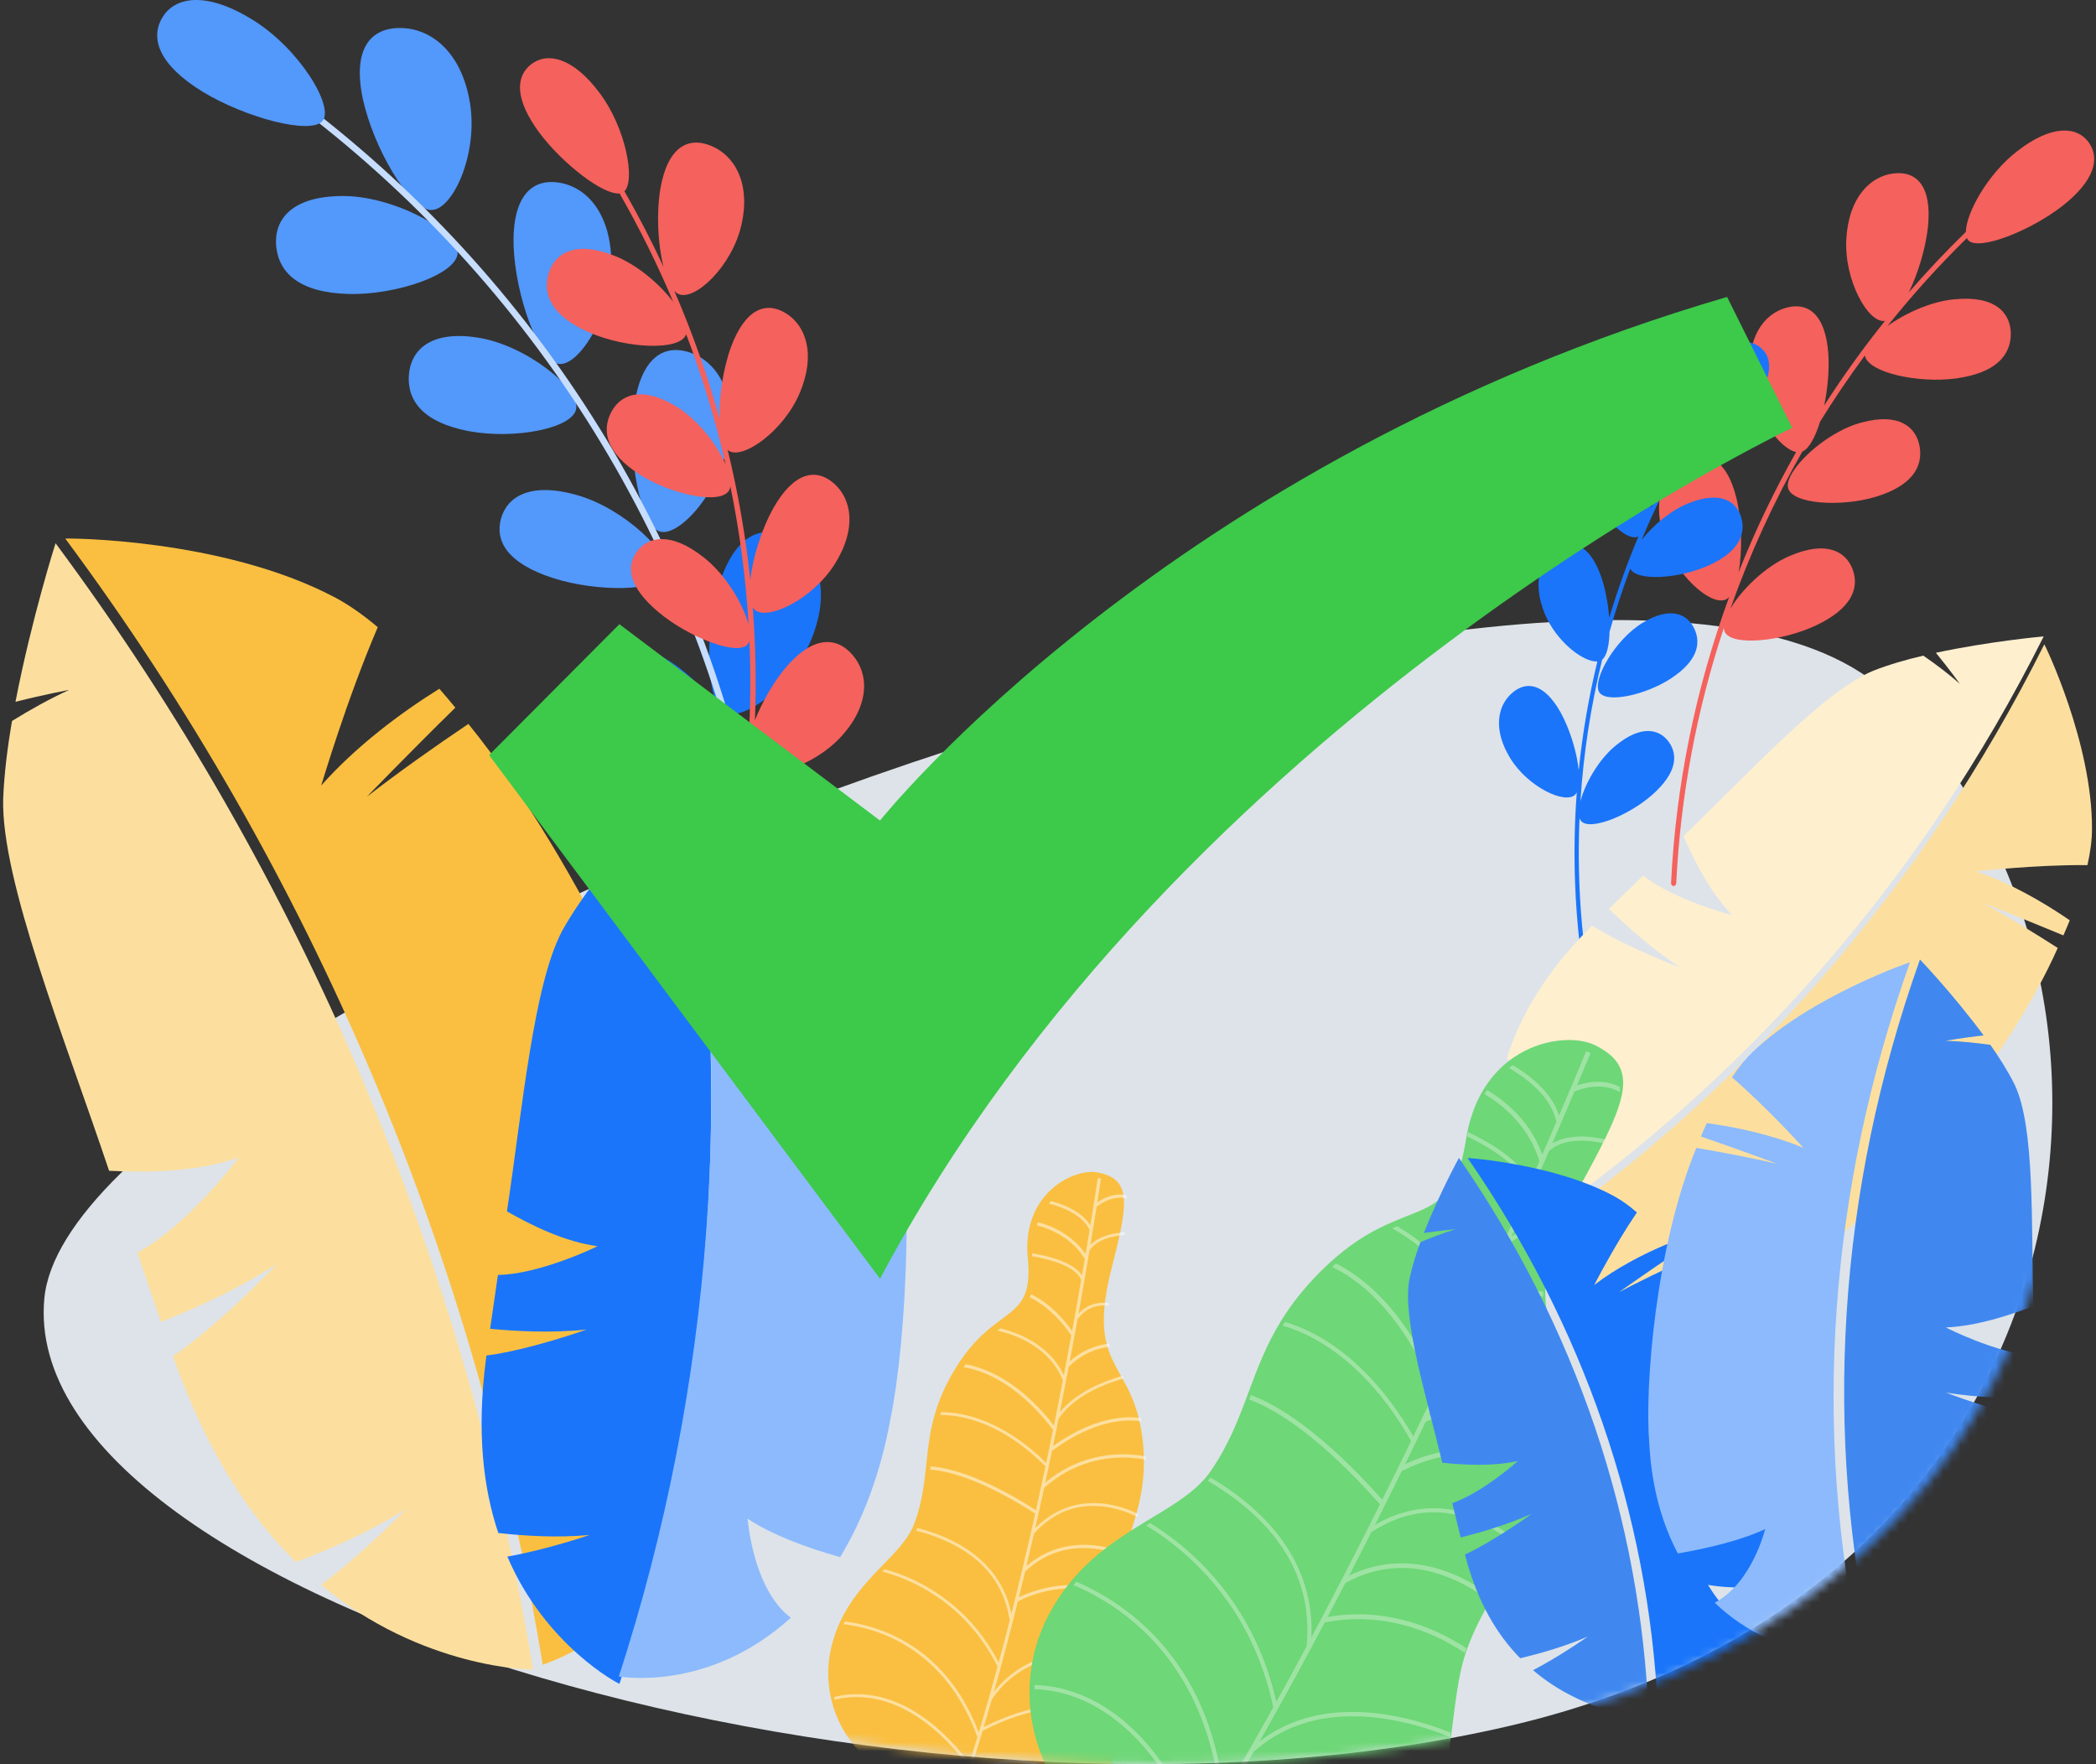
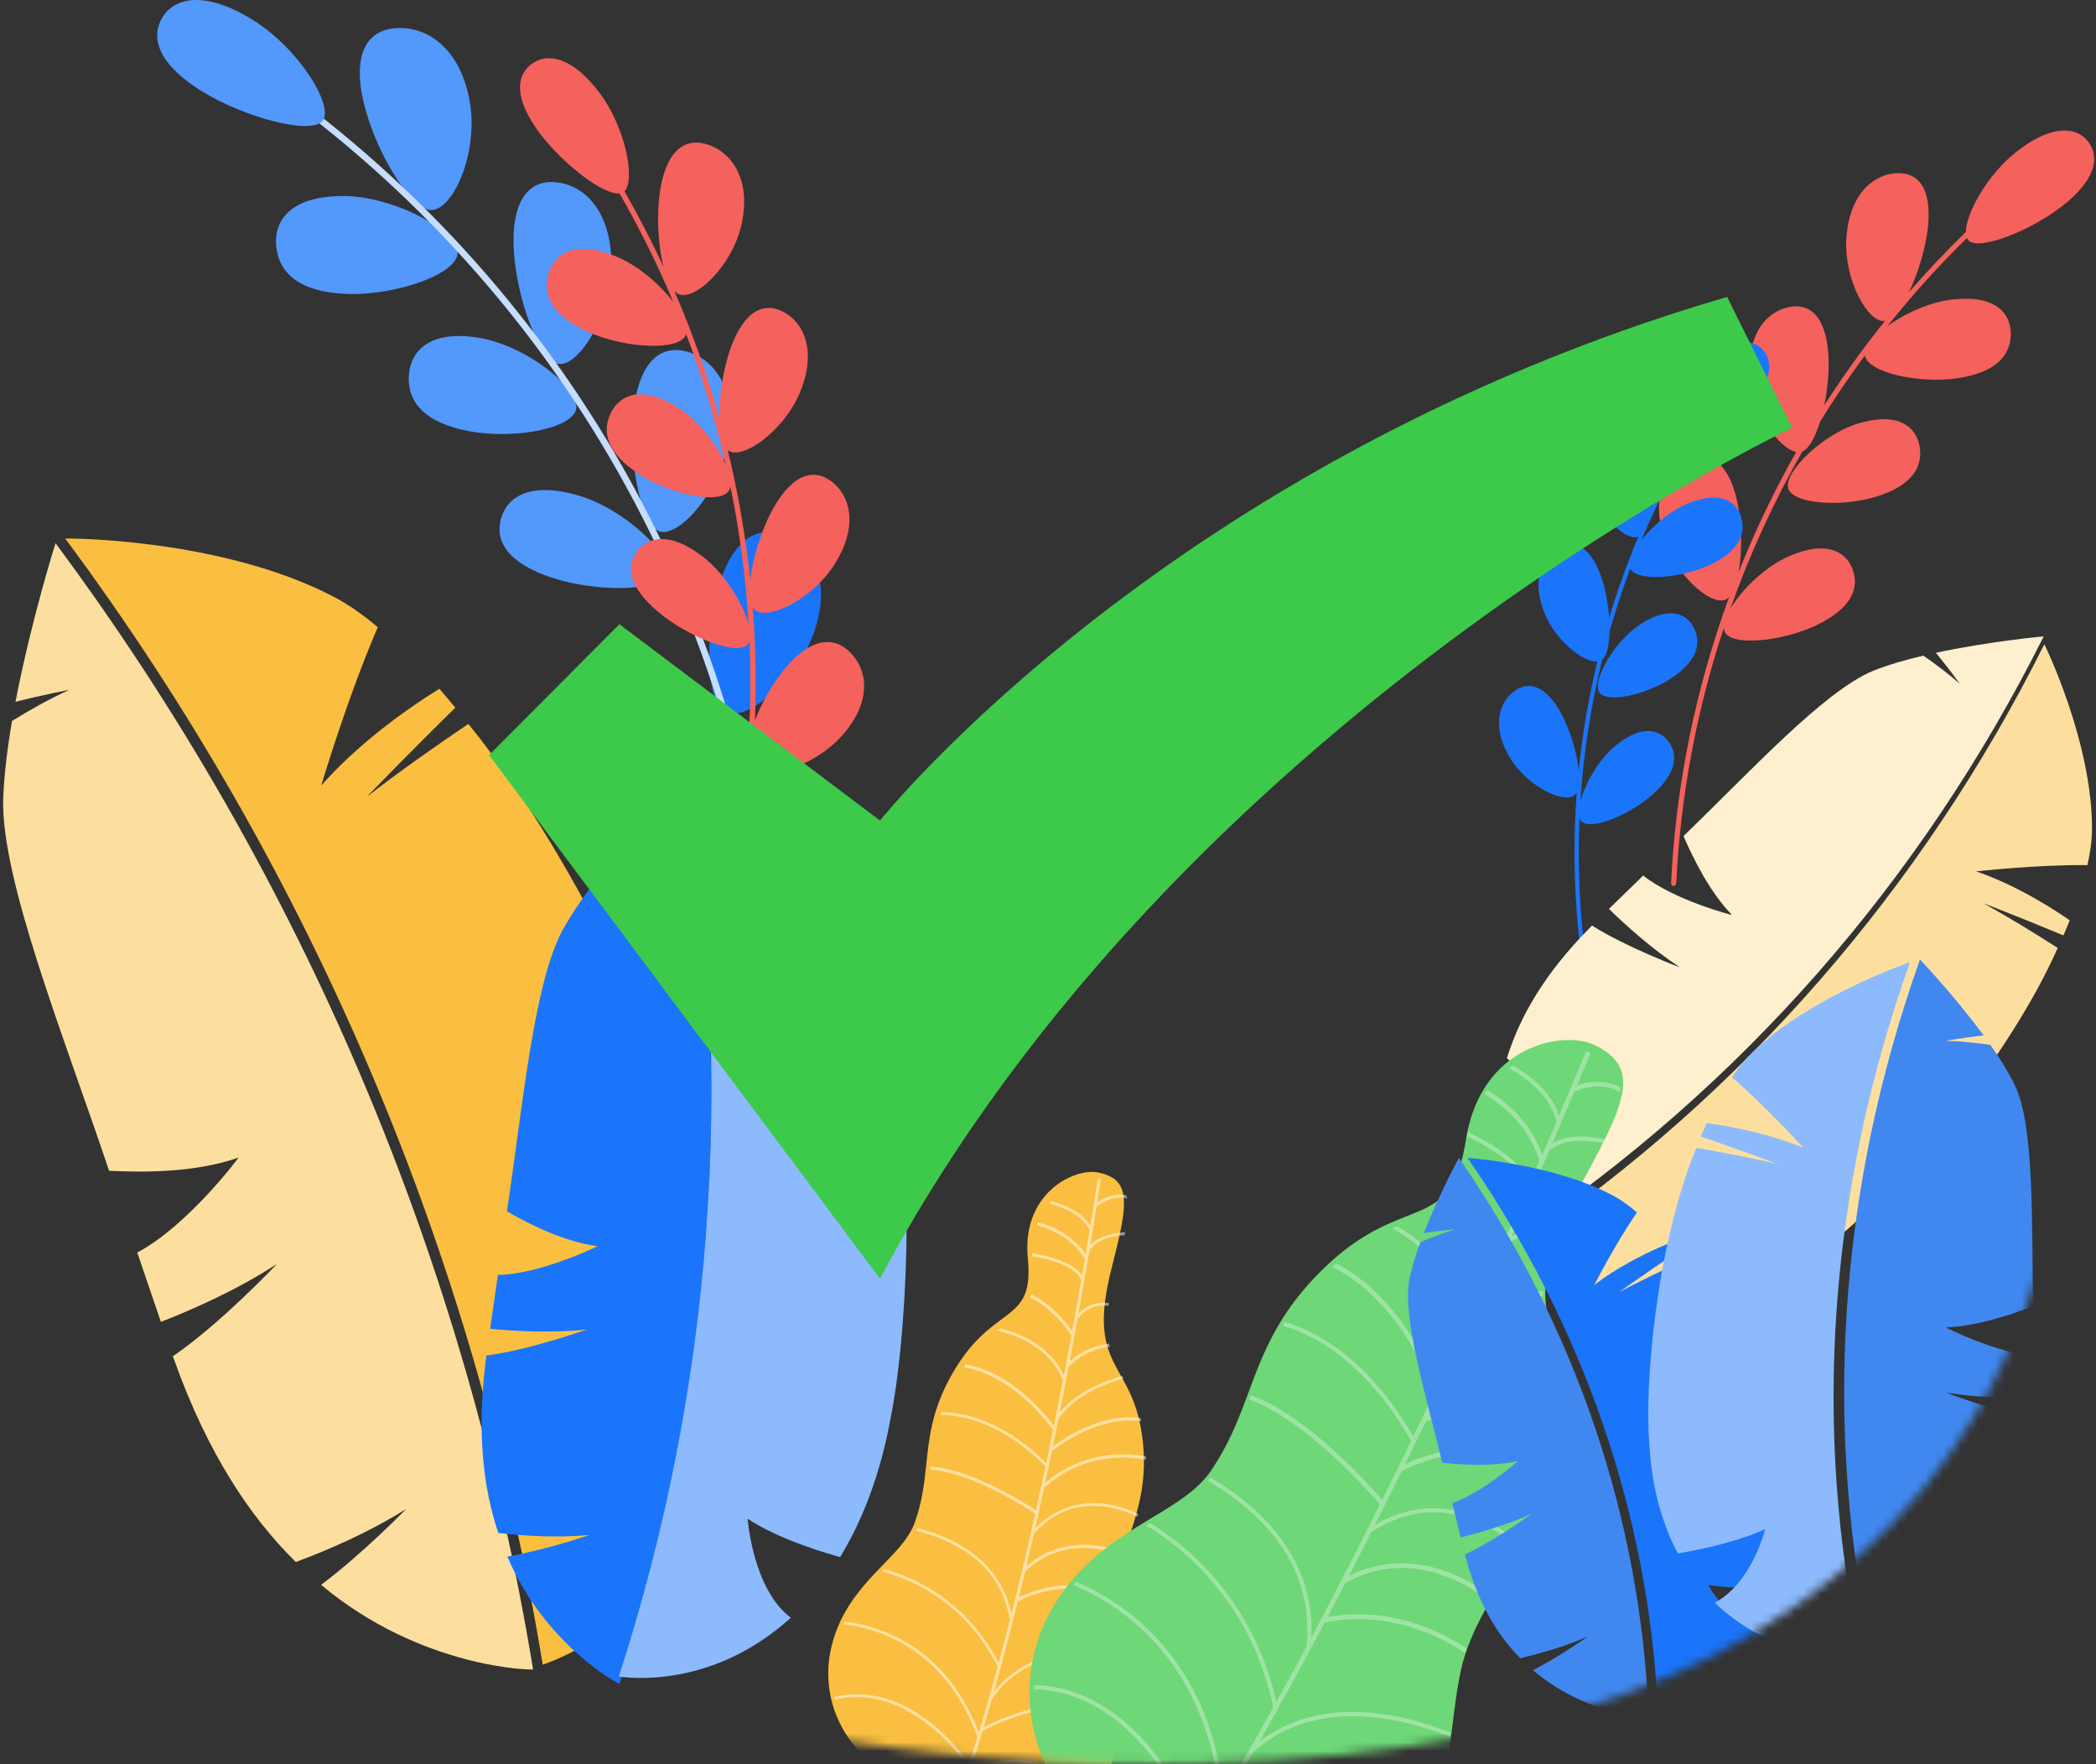
<svg xmlns="http://www.w3.org/2000/svg" xmlns:xlink="http://www.w3.org/1999/xlink" width="240px" height="202px" viewBox="0 0 240 202" version="1.1">
  <rect x="0" y="0" width="240" height="202" fill="#333333" stroke="none" />
  <title>Illustration Checkmark</title>
  <desc>Created with Sketch.</desc>
  <defs>
    <path d="M0.077,140.671 C1.898,121.351 44.782,18.228 99,1.689 C142.207,-11.491 197.104,57.25 211.563,71.832 C244.165,104.714 235.913,173.877 167.591,189.68 C99.27,205.482 -3.197,175.386 0.077,140.671 Z" id="path-1" />
  </defs>
  <g id="Main" stroke="none" stroke-width="1" fill="none" fill-rule="evenodd">
    <g id="1.6---Identification---Success---HD" transform="translate(-280, -307)">
      <g id="Illustration-Checkmark" transform="translate(280, 277)">
-         <path d="M5.077,178.671 C8.35,143.955 183.961,76.951 216.563,109.832 C249.165,142.714 240.913,211.877 172.591,227.68 C104.27,243.482 1.803,213.386 5.077,178.671 Z" id="Mask" fill="#DDE3E9" />
        <g id="Group-7-Copy" stroke-width="1" transform="translate(18, 30)">
          <g id="Group-9">
            <path d="M35.651,11.342 C34.41,17 30.359,23.829 27.923,24.043 C25.449,24.249 22.418,17.716 23.384,11.798 C24.346,5.899 27.885,3.234 31.337,3.207 C34.851,3.171 36.85,5.677 35.651,11.342 Z" id="Path" fill="#5398FB" transform="translate(29.6, 13.627) scale(-1, 1) translate(-29.6, -13.627) " />
            <path d="M51.991,28.169 C51.781,33.837 49.164,41.066 46.956,41.644 C44.713,42.214 40.871,36.331 40.801,30.444 C40.728,24.577 43.539,21.466 46.703,20.927 C49.915,20.369 52.162,22.5 51.991,28.169 Z" id="Path" fill="#5398FB" transform="translate(46.4, 31.262) scale(-1, 1) translate(-46.4, -31.262) " />
            <path d="M65.411,46.666 C66.132,52.292 64.705,59.873 62.599,60.811 C60.458,61.746 55.678,56.554 54.651,50.744 C53.619,44.954 55.909,41.423 58.964,40.379 C62.066,39.308 64.654,41.04 65.411,46.666 Z" id="Path" fill="#5398FB" transform="translate(60, 50.5) scale(-1, 1) translate(-60, -50.5) " />
            <path d="M74.818,66.8 C76.563,72.336 76.365,80.224 74.296,81.531 C72.188,82.841 66.208,78.401 64.105,72.718 C62.006,67.054 63.818,63.118 66.882,61.553 C69.988,59.957 73.035,61.267 74.818,66.8 Z" id="Path" fill="#1A75FA" transform="translate(69.6, 71.341) scale(-1, 1) translate(-69.6, -71.341) " />
            <path d="M26.894,22.446 C21.062,22.356 13.633,26.406 13.6,28.897 C13.546,31.346 20.519,33.804 26.098,33.661 C31.697,33.509 34.061,31.268 34.372,28.224 C34.663,25.232 32.705,22.495 26.894,22.446 Z" id="Path" fill="#5398FB" transform="translate(24, 28.056) scale(-1, 1) translate(-24, -28.056) " />
            <path d="M40.14,38.65 C34.722,39.446 28.455,44.407 28.815,46.769 C29.143,49.092 36.008,50.344 41.168,49.36 C46.344,48.36 48.182,45.891 47.986,42.969 C47.779,40.103 45.535,37.815 40.14,38.65 Z" id="Path" fill="#5398FB" transform="translate(38.4, 44.087) scale(-1, 1) translate(-38.4, -44.087) " />
            <path d="M49.498,56.701 C44.096,58.22 38.512,63.626 39.269,65.7 C39.994,67.746 47.222,67.832 52.337,66.17 C57.463,64.493 58.929,62 58.241,59.41 C57.548,56.866 54.872,55.15 49.498,56.701 Z" id="Path" fill="#5398FB" transform="translate(48.8, 61.722) scale(-1, 1) translate(-48.8, -61.722) " />
-             <path d="M56.731,75.131 C51.614,77.745 47.037,84.794 48.175,87.018 C49.277,89.209 56.51,88.085 61.308,85.344 C66.118,82.587 67.125,79.529 65.958,76.727 C64.799,73.974 61.811,72.484 56.731,75.131 Z" id="Path" fill="#1A75FA" transform="translate(57.2, 80.96) scale(-1, 1) translate(-57.2, -80.96) " />
            <path d="M17.909,100.996 C17.706,100.969 17.57,100.752 17.606,100.511 C22.87,65.674 41.398,34.443 68.959,12.929 C69.147,12.783 69.402,12.791 69.53,12.953 C69.657,13.111 69.606,13.359 69.418,13.505 C42.009,34.905 23.577,65.97 18.34,100.621 C18.304,100.858 18.113,101.028 17.909,100.996 Z" id="Path" fill="#C6DDFE" transform="translate(43.6, 56.913) scale(-1, 1) translate(-43.6, -56.913) " />
            <path d="M14.016,10.495 C9.091,13.486 1.691,15.442 0.291,13.874 C-1.145,12.277 2.921,5.532 8.348,2.221 C13.727,-1.084 17.259,-0.323 18.632,2.043 C20.04,4.444 18.952,7.458 14.016,10.495 Z" id="Path" fill="#5398FB" transform="translate(9.6, 7.214) scale(-1, 1) translate(-9.6, -7.214) " />
          </g>
          <g id="Group-9-Copy" transform="translate(56.503, 56.356) rotate(22) translate(-56.503, -56.356) translate(25.003, 14.356)" fill="#F5615C">
            <path d="M15.809,11.177 C18.37,13.193 20.835,15.311 23.199,17.522 C21.656,15.422 20.14,12.191 19.507,9.326 C18.513,4.668 20.169,2.607 23.08,2.637 C25.939,2.659 28.871,4.85 29.667,9.7 C30.468,14.567 27.957,19.938 25.908,19.769 C25.74,19.754 25.563,19.702 25.378,19.615 C29.078,23.265 32.513,27.151 35.662,31.245 C34.675,28.996 33.904,25.863 33.803,23.161 C33.662,18.5 35.523,16.748 38.183,17.207 C40.805,17.65 43.133,20.208 43.072,25.032 C43.014,29.872 39.832,34.71 37.974,34.241 C37.937,34.231 37.9,34.219 37.863,34.205 C40.806,38.302 43.472,42.59 45.839,47.041 C45.153,44.627 44.853,41.198 45.218,38.37 C45.845,33.744 47.989,32.32 50.558,33.201 C53.088,34.059 54.985,36.962 54.131,41.723 C53.28,46.5 49.32,50.769 47.547,50 C47.455,49.96 47.364,49.903 47.275,49.833 C49.191,53.692 50.887,57.666 52.351,61.738 C52.338,59.536 52.663,57.024 53.329,54.925 C54.806,50.376 57.33,49.298 59.903,50.611 C62.441,51.897 63.942,55.134 62.204,59.79 C60.578,64.151 56.156,67.621 54.154,67.191 C55.674,72.22 56.846,77.382 57.647,82.643 C57.677,82.841 57.564,83.019 57.396,83.042 C57.227,83.068 57.068,82.928 57.039,82.733 C56.47,78.995 55.712,75.308 54.775,71.683 C53.635,73.301 47.849,72.367 43.978,70.172 C39.994,67.905 39.16,65.391 40.126,63.087 C41.086,60.823 43.561,59.598 47.769,61.774 C50.016,62.914 52.137,65.078 53.494,67.133 C53.442,66.961 53.389,66.79 53.336,66.619 C52.943,66.072 52.666,65.169 52.508,64.06 C51.305,60.487 49.923,56.986 48.37,53.568 C48.383,53.734 48.367,53.886 48.317,54.021 C47.717,55.702 41.729,55.773 37.493,54.406 C33.247,53.028 32.032,50.978 32.603,48.848 C33.176,46.757 35.393,45.346 39.844,46.621 C42.954,47.489 46.137,49.901 47.579,51.864 C45.293,47.051 42.667,42.411 39.723,37.976 C39.761,38.146 39.77,38.307 39.748,38.455 C39.476,40.365 33.789,41.394 29.515,40.585 C25.228,39.763 23.706,37.733 23.867,35.331 C24.039,32.974 25.898,31.093 30.367,31.779 C33.251,32.199 36.425,34.034 38.247,35.807 C35.285,31.564 32.026,27.519 28.492,23.705 C28.493,23.723 28.494,23.741 28.494,23.759 C28.539,25.774 22.764,27.795 18.143,27.677 C13.504,27.552 11.546,25.71 11.288,23.206 C11.048,20.747 12.669,18.496 17.483,18.456 C20.266,18.413 23.488,19.5 25.725,20.821 C22.483,17.561 19.032,14.486 15.386,11.617 C13.739,12.491 8.116,10.934 4.294,8.629 C0.206,6.132 -0.695,3.654 0.471,1.68 C1.608,-0.265 4.533,-0.891 8.989,1.826 C13.257,4.411 16.509,9.541 15.809,11.177 Z" id="Combined-Shape" />
          </g>
        </g>
        <path d="M202.552,54.21 C202.429,58.754 202.583,63.284 203.008,67.777 C203.454,65.293 204.642,62.29 206.367,60.276 C209.413,56.671 212.109,56.873 213.795,58.611 C215.503,60.391 215.652,63.034 212.84,66.612 C210.068,70.129 205.032,73.173 203.487,71.987 C203.89,75.02 204.417,78.032 205.066,81.015 C205.904,82.67 206.308,84.128 205.981,84.888 C207.613,91.286 209.811,97.532 212.554,103.548 C211.964,101.106 212.052,97.3 213.235,94.507 C214.978,90.303 217.492,89.605 219.53,90.601 C221.597,91.626 222.491,93.933 220.958,98.054 C219.422,102.159 215.641,106.596 213.914,105.899 C213.784,105.847 213.658,105.764 213.54,105.651 C217.818,114.538 223.301,122.893 229.918,130.456 C230.044,130.601 230.051,130.807 229.927,130.915 C229.807,131.026 229.604,130.997 229.475,130.85 C222.028,122.338 216.009,112.828 211.519,102.686 C211.521,102.829 211.505,102.961 211.471,103.079 C210.924,104.909 205.26,105.226 201.178,102.865 C197.105,100.517 196.146,97.251 197.103,94.791 C198.068,92.287 200.476,91.556 204.305,93.992 C206.618,95.484 208.957,97.846 210.321,99.877 C208.389,95.171 206.781,90.338 205.507,85.415 C203.89,86.453 199.132,85.655 195.917,82.995 C192.297,80.005 191.865,76.628 193.188,74.36 C194.524,72.053 196.998,71.743 200.368,74.784 C201.752,76.05 203.084,77.713 204.114,79.346 C203.334,75.453 202.759,71.513 202.395,67.544 C201.279,69.09 195.827,67.503 192.699,63.88 C189.572,60.257 189.686,56.782 191.367,54.724 C193.074,52.624 195.586,52.737 198.455,56.379 C200,58.37 201.348,61.033 202.086,63.298 C201.916,60.137 201.878,56.962 201.977,53.781 C200.514,52.229 199.176,47.338 199.777,43.111 C200.485,38.023 202.781,36.235 204.965,36.636 C207.19,37.033 208.512,39.304 207.865,43.975 C207.196,48.614 204.604,54.241 202.904,54.28 C202.788,54.283 202.67,54.259 202.552,54.21 Z M208.557,77.766 C210.824,73.984 213.385,73.783 215.252,75.146 C217.146,76.546 217.715,78.971 215.662,82.703 C213.608,86.418 209.302,90.025 207.706,89.02 C206.07,88.013 206.253,81.542 208.557,77.766 Z" id="Combined-Shape" fill="#F5615C" transform="translate(210.109, 83.782) rotate(44) translate(-210.109, -83.782) " />
        <path d="M180.663,81.754 C180.561,85.529 180.688,89.291 181.038,93.022 C181.406,90.959 182.385,88.465 183.807,86.793 C186.317,83.799 188.539,83.966 189.929,85.41 C191.337,86.888 191.46,89.083 189.142,92.055 C186.857,94.975 182.707,97.504 181.433,96.518 C181.765,99.038 182.2,101.539 182.734,104.016 C183.425,105.391 183.758,106.602 183.489,107.233 C184.834,112.547 186.646,117.734 188.906,122.731 C188.42,120.703 188.493,117.542 189.467,115.222 C190.904,111.731 192.976,111.15 194.656,111.978 C196.36,112.829 197.096,114.745 195.833,118.168 C194.566,121.577 191.45,125.262 190.027,124.683 C189.92,124.64 189.816,124.571 189.719,124.477 C193.245,131.858 197.764,138.797 203.217,145.078 C203.321,145.198 203.327,145.369 203.225,145.459 C203.126,145.551 202.959,145.527 202.852,145.405 C196.715,138.335 191.754,130.437 188.053,122.015 C188.055,122.134 188.042,122.243 188.014,122.341 C187.563,123.861 182.894,124.124 179.53,122.164 C176.173,120.213 175.382,117.501 176.171,115.457 C176.967,113.378 178.951,112.771 182.107,114.794 C184.013,116.033 185.941,117.995 187.065,119.682 C185.473,115.773 184.148,111.76 183.098,107.671 C181.766,108.533 177.844,107.87 175.194,105.661 C172.211,103.178 171.855,100.373 172.945,98.49 C174.046,96.574 176.085,96.317 178.863,98.842 C180.003,99.894 181.101,101.274 181.95,102.631 C181.307,99.397 180.834,96.125 180.533,92.828 C179.614,94.113 175.12,92.795 172.542,89.786 C169.965,86.777 170.059,83.891 171.444,82.181 C172.851,80.437 174.922,80.531 177.286,83.556 C178.559,85.21 179.671,87.421 180.278,89.302 C180.138,86.678 180.107,84.041 180.188,81.399 C178.983,80.109 177.88,76.048 178.376,72.537 C178.959,68.312 180.851,66.826 182.652,67.16 C184.485,67.489 185.575,69.375 185.041,73.254 C184.49,77.108 182.354,81.781 180.952,81.813 C180.857,81.816 180.76,81.796 180.663,81.754 Z M185.612,101.318 C187.48,98.177 189.591,98.01 191.129,99.143 C192.691,100.305 193.16,102.319 191.468,105.419 C189.775,108.504 186.226,111.5 184.911,110.665 C183.562,109.828 183.713,104.454 185.612,101.318 Z" id="Combined-Shape-Copy" fill="#1A75FA" transform="translate(186.891, 106.315) rotate(28) translate(-186.891, -106.315) " />
        <g id="Group-2" stroke-width="1" transform="translate(45.874, 156.861) rotate(21) translate(-45.874, -156.861) translate(-41.126, 90.861)">
          <g id="Group-6" transform="translate(-0, -0)">
            <path d="M100.572,9.148 C96.917,56.482 82.065,102.123 57.238,142.338 C57.151,142.376 47.63,133.9 45.273,119.11 C51.284,119.536 58.152,118.96 58.317,118.936 C53.304,118.174 48.368,116.575 44.804,115.237 C44.228,107.876 45.352,99.243 49.417,88.785 C49.488,88.602 49.56,88.414 49.636,88.22 C56.115,88.983 65.516,88.081 65.516,88.052 C60.144,87.316 54.805,85.641 51.182,84.352 C52.109,82.072 53.183,79.445 54.348,76.581 C60.648,78.054 70.235,76.02 70.235,75.981 C65.53,74.122 61.182,70.401 58.057,67.4 C64.28,52.327 70.52,34.276 76.781,27.37 C78.767,25.243 81.074,23.182 83.459,21.237 C85.817,21.617 88.313,22.133 90.722,22.843 C90.722,22.843 88.356,21.436 85.198,19.84 C92.825,13.868 100.567,9.143 100.572,9.148 Z" id="Path" fill="#FCDF9F" transform="translate(72.617, 75.743) rotate(-62) translate(-72.617, -75.743) " />
            <path d="M100.108,97.294 C96.398,105.623 91.949,111.84 87.401,116.375 C82.827,113.727 78.069,110.467 75.063,107.114 C75.112,107.119 73.176,117.848 77.816,123.659 C62.517,131.935 50.008,125.971 50.038,126.073 C74.87,85.859 89.717,40.217 93.378,-7.112 C93.372,-7.185 106.927,4.565 112.214,18.106 C112.857,19.728 113.366,21.723 113.727,24.016 C105.532,27.969 97.158,33.339 96.945,33.449 C102.885,32.682 109.124,33.118 114.423,33.96 C114.425,34.885 114.412,35.834 114.385,36.798 C106.914,37.249 100.055,37.849 100.055,37.849 C104.865,38.126 109.828,38.631 114.29,39.185 C113.591,59.954 105.138,86.684 100.108,97.294 Z" id="Path" fill="#FABF40" transform="translate(82.231, 60.472) rotate(-62) translate(-82.231, -60.472) " />
          </g>
          <g id="Group-11" transform="translate(69, 9)">
            <path d="M66.907,13.139 C64.197,48.259 53.132,82.118 34.62,111.947 C34.555,111.975 27.447,105.683 25.682,94.709 C30.168,95.026 35.293,94.601 35.416,94.584 C31.675,94.017 27.991,92.829 25.331,91.835 C24.898,86.373 25.734,79.968 28.763,72.21 C28.816,72.074 28.87,71.934 28.927,71.791 C33.762,72.359 40.777,71.693 40.777,71.672 C36.768,71.124 32.783,69.879 30.079,68.921 C30.769,67.23 31.57,65.281 32.438,63.156 C37.14,64.252 44.294,62.746 44.294,62.717 C40.782,61.336 37.536,58.573 35.203,56.345 C39.841,45.164 44.491,31.773 49.16,26.651 C50.641,25.074 52.362,23.545 54.141,22.103 C55.901,22.386 57.763,22.77 59.561,23.298 C59.561,23.298 57.796,22.253 55.438,21.067 C61.127,16.639 66.903,13.136 66.907,13.139 Z" id="Path" fill="#1A75FA" transform="translate(46.066, 62.543) rotate(-35) translate(-46.066, -62.543) " />
            <path d="M69.921,82.593 C67.153,88.739 63.834,93.325 60.44,96.671 C57.024,94.715 53.47,92.307 51.225,89.831 C51.262,89.835 49.82,97.753 53.287,102.044 C41.867,108.146 32.526,103.739 32.548,103.814 C51.074,74.143 62.143,40.461 64.859,5.53 C64.855,5.476 74.979,14.154 78.931,24.15 C79.412,25.348 79.793,26.82 80.063,28.513 C73.946,31.427 67.696,35.388 67.537,35.469 C71.971,34.905 76.629,35.23 80.586,35.853 C80.588,36.536 80.579,37.236 80.559,37.948 C74.981,38.277 69.86,38.718 69.86,38.718 C73.452,38.924 77.157,39.298 80.489,39.709 C79.974,55.038 73.672,74.764 69.921,82.593 Z" id="Path" fill="#8CBAFC" transform="translate(56.567, 55.406) rotate(-35) translate(-56.567, -55.406) " />
          </g>
        </g>
        <g id="Group-2-Copy" stroke-width="1" transform="translate(205.656, 159.501) rotate(86) translate(-205.656, -159.501) translate(133.656, 113.001)">
          <g id="Group-6" transform="translate(0.149, 0.359)">
            <path d="M65.662,6.931 C64.247,38.274 54.945,68.224 38.522,94.331 C38.461,94.354 31.585,88.498 29.575,78.621 C33.797,79.048 38.596,78.83 38.711,78.819 C35.18,78.192 31.683,77.012 29.153,76.038 C28.571,71.136 29.15,65.431 31.744,58.584 C31.79,58.464 31.836,58.341 31.885,58.214 C36.443,58.876 43.009,58.503 43.008,58.484 C39.226,57.866 35.444,56.626 32.874,55.683 C33.468,54.191 34.157,52.472 34.904,50.599 C39.355,51.728 46.023,50.608 46.022,50.582 C42.681,49.234 39.543,46.659 37.281,44.591 C41.277,34.732 45.212,22.896 49.432,18.46 C50.772,17.096 52.339,15.782 53.963,14.548 C55.625,14.857 57.386,15.26 59.091,15.789 C59.091,15.789 57.4,14.798 55.148,13.662 C60.348,9.88 65.659,6.928 65.662,6.931 Z" id="Path" fill="#FEEFCF" transform="translate(47.304, 50.631) rotate(-62) translate(-47.304, -50.631) " />
            <path d="M67.517,64.555 C65.155,69.978 62.233,73.987 59.202,76.88 C55.981,75.019 52.619,72.748 50.464,70.458 C50.497,70.462 49.418,77.516 52.761,81.472 C42.398,86.585 33.621,82.341 33.644,82.409 C49.821,56.387 58.975,26.536 60.367,-4.698 C60.362,-4.746 70,3.352 73.975,12.439 C74.457,13.527 74.857,14.859 75.161,16.386 C69.599,18.806 63.947,22.161 63.803,22.229 C67.884,21.863 72.201,22.3 75.88,22.983 C75.903,23.595 75.917,24.223 75.921,24.86 C70.775,24.981 66.055,25.215 66.055,25.215 C69.382,25.512 72.819,25.964 75.913,26.437 C75.928,40.165 70.734,57.653 67.517,64.555 Z" id="Path" fill="#FCDF9F" transform="translate(54.782, 39.65) rotate(-62) translate(-54.782, -39.65) " />
          </g>
          <g id="Group-11" transform="translate(70.152, 15.165)" />
        </g>
-         <path d="M56,116.46 L70.922,101.472 L100.766,123.955 C100.766,123.955 133.594,82.736 197.759,64 L205.22,78.989 C205.22,78.989 135.087,111.964 100.766,176.415 L56,116.46 L56,116.46 Z" id="Shape" fill="#3DC94A" />
+         <path d="M56,116.46 L70.922,101.472 L100.766,123.955 C100.766,123.955 133.594,82.736 197.759,64 L205.22,78.989 C205.22,78.989 135.087,111.964 100.766,176.415 L56,116.46 Z" id="Shape" fill="#3DC94A" />
        <g id="Group-12-Copy" stroke-width="1" transform="translate(6, 38)">
          <mask id="mask-2" fill="white">
            <use xlink:href="#path-1" />
          </mask>
          <g id="Mask" />
          <g mask="url(#mask-2)" id="Path">
            <g transform="translate(111.271, 166.03) scale(-1, 1) rotate(-54) translate(-111.271, -166.03) translate(81.771, 134.53)">
              <path d="M0.161,43.201 C0.138,43.498 0.129,43.796 0.135,44.09 C0.137,44.21 0.142,44.327 0.148,44.447 C0.289,46.962 1.434,49.341 3.311,51.059 L12.011,59.014 C15.892,62.562 21.311,63.337 25.838,61.456 C25.94,61.413 26.042,61.37 26.143,61.324 C27.863,60.556 29.443,59.399 30.748,57.859 C31.397,57.093 31.932,56.313 32.379,55.528 C32.438,55.424 32.495,55.321 32.55,55.219 C33.802,52.894 34.307,50.534 34.697,48.357 C34.72,48.231 34.743,48.106 34.766,47.98 C35.134,45.881 35.429,43.97 36.239,42.446 C36.293,42.346 36.349,42.247 36.406,42.149 C36.461,42.057 36.518,41.966 36.578,41.876 C37.949,39.832 39.486,38.407 41.042,37.001 C41.136,36.917 41.23,36.83 41.324,36.747 C42.755,35.457 44.195,34.15 45.525,32.365 C45.595,32.272 45.665,32.177 45.733,32.079 C46.637,30.821 47.488,29.326 48.247,27.445 C48.313,27.283 48.375,27.122 48.434,26.963 C48.484,26.831 48.531,26.701 48.577,26.573 C49.329,24.443 49.52,22.759 49.574,21.346 C49.58,21.199 49.584,21.056 49.589,20.915 C49.636,18.936 49.489,17.502 50.468,16.078 C50.539,15.971 50.619,15.867 50.706,15.76 C51.279,15.055 52.152,14.34 53.488,13.554 C53.745,13.403 53.988,13.248 54.22,13.09 C54.318,13.024 54.413,12.956 54.506,12.888 C55.494,12.17 56.256,11.383 56.83,10.562 C56.905,10.456 56.977,10.348 57.044,10.24 C57.518,9.497 57.843,8.732 58.049,7.974 C58.083,7.851 58.113,7.726 58.14,7.603 C58.674,5.191 58.024,2.906 57.095,1.701 C57.014,1.597 56.932,1.5 56.847,1.413 C56.81,1.372 56.773,1.336 56.734,1.3 C55.602,0.243 54.61,-0.105 53.543,0.2 C53.413,0.236 53.28,0.283 53.146,0.341 C52.239,0.726 51.262,1.556 50.09,2.802 C50.013,2.884 49.934,2.967 49.856,3.054 C49.008,3.973 48.057,5.102 46.962,6.422 C46.079,7.488 45.267,8.368 44.51,9.095 C44.427,9.174 44.346,9.252 44.265,9.328 C42.924,10.577 41.757,11.344 40.668,11.834 C40.546,11.889 40.427,11.939 40.308,11.988 C39.069,12.488 37.917,12.652 36.705,12.798 C36.594,12.813 36.483,12.826 36.37,12.839 C34.926,13.01 33.38,13.199 31.483,13.928 C31.357,13.975 31.23,14.027 31.102,14.08 C30.606,14.284 30.087,14.527 29.54,14.815 C28.794,15.207 28.113,15.614 27.489,16.032 C27.379,16.104 27.272,16.178 27.166,16.252 C25.178,17.631 23.768,19.123 22.559,20.64 C22.486,20.731 22.415,20.822 22.343,20.912 C21.421,22.093 20.606,23.288 19.724,24.454 C19.646,24.558 19.567,24.66 19.489,24.762 C18.665,25.83 17.772,26.87 16.671,27.854 C16.575,27.941 16.477,28.027 16.377,28.112 C16.313,28.168 16.247,28.224 16.18,28.278 C14.921,29.325 13.009,30.338 10.936,31.476 C10.836,31.532 10.735,31.587 10.633,31.643 C8.779,32.667 6.819,33.795 5.1,35.142 C5.008,35.214 4.915,35.287 4.825,35.36 C2.339,37.376 0.415,39.871 0.161,43.201 Z" fill="#FABF40" />
              <path d="M12.749,49.542 C11.642,50.994 10.56,52.445 9.511,53.889 C9.562,51.997 9.093,50.292 8.106,48.817 C7.232,47.511 5.953,46.381 4.305,45.46 C2.938,44.696 1.536,44.196 0.412,43.878 C0.414,43.997 0.419,44.114 0.425,44.233 C1.51,44.546 2.844,45.028 4.146,45.756 C7.754,47.774 9.438,50.677 9.156,54.38 C8.915,54.715 8.675,55.048 8.437,55.381 L8.714,55.639 C9.276,54.848 9.85,54.057 10.432,53.261 C17.958,53.409 21.796,55.982 23.693,58.116 C24.634,59.175 25.222,60.242 25.583,61.162 C25.684,61.119 25.783,61.076 25.882,61.03 C25.507,60.074 24.901,58.973 23.936,57.889 C22.682,56.477 21.044,55.344 19.069,54.523 C16.729,53.55 13.907,53.015 10.676,52.93 C11.285,52.106 11.901,51.279 12.526,50.454 C19.881,48.334 25.162,50.23 28.303,52.202 C29.913,53.211 31.141,54.343 31.991,55.26 C32.048,55.157 32.104,55.054 32.158,54.952 C31.297,54.032 30.076,52.918 28.49,51.923 C26.445,50.638 24.203,49.793 21.824,49.411 C19.01,48.96 15.998,49.163 12.864,50.012 C14.432,47.948 16.053,45.885 17.695,43.842 C17.702,43.842 17.709,43.842 17.717,43.841 C23.987,42.795 28.811,44.648 31.752,46.386 C32.727,46.962 33.566,47.564 34.261,48.123 C34.283,47.998 34.305,47.873 34.328,47.749 C33.651,47.214 32.85,46.646 31.929,46.101 C28.992,44.364 24.212,42.516 18.007,43.456 C19.048,42.164 20.099,40.883 21.153,39.614 C25.165,37.519 29.417,37.908 33.792,40.771 C34.511,41.242 35.173,41.742 35.77,42.24 C35.823,42.14 35.878,42.041 35.934,41.944 C35.34,41.449 34.681,40.953 33.97,40.488 C31.999,39.198 30.006,38.391 28.049,38.094 C25.868,37.762 23.728,38.064 21.675,38.988 C24.249,35.901 26.834,32.901 29.34,30.059 C35.835,32.592 38.893,35.033 40.316,36.637 C40.371,36.7 40.425,36.76 40.475,36.822 C40.568,36.738 40.66,36.652 40.752,36.569 C40.714,36.526 40.678,36.482 40.638,36.436 C38.59,34.096 34.779,31.79 29.607,29.757 C30.769,28.441 31.914,27.161 33.029,25.922 C39.04,26.874 42.349,29.332 44.069,31.233 C44.37,31.565 44.634,31.893 44.865,32.207 C44.933,32.115 45.002,32.02 45.069,31.923 C44.846,31.625 44.595,31.318 44.311,31.005 C42.576,29.086 39.264,26.616 33.298,25.625 C34.182,24.644 35.05,23.691 35.895,22.768 C41.177,22.873 44.438,24.378 46.247,25.626 C46.85,26.042 47.333,26.457 47.713,26.831 C47.762,26.699 47.808,26.569 47.853,26.442 C47.477,26.085 47.016,25.699 46.454,25.312 C44.644,24.061 41.413,22.558 36.236,22.396 C36.457,22.156 36.678,21.917 36.896,21.68 C37.891,20.601 38.869,19.547 39.828,18.521 C42.915,17.749 45.629,18.961 47.37,20.121 C47.922,20.488 48.412,20.874 48.833,21.238 C48.839,21.092 48.843,20.949 48.847,20.809 C48.467,20.493 48.036,20.162 47.558,19.843 C45.853,18.705 43.238,17.519 40.236,18.085 C41.324,16.924 42.386,15.799 43.414,14.721 C46.409,14.649 48.431,15.307 49.71,15.994 C49.779,15.888 49.858,15.784 49.943,15.678 C48.675,14.986 46.697,14.325 43.781,14.338 C45.228,12.818 46.605,11.391 47.887,10.072 C49.531,9.672 51.817,11.495 53.386,13.022 C53.481,12.956 53.575,12.889 53.665,12.82 C52.181,11.365 50.018,9.616 48.267,9.68 C48.724,9.211 49.169,8.756 49.599,8.317 C52.409,8.115 54.624,9.431 55.941,10.506 C56.015,10.4 56.085,10.292 56.151,10.185 C55.92,9.998 55.663,9.803 55.382,9.61 C54.187,8.793 52.309,7.866 49.99,7.917 C50.682,7.213 51.335,6.549 51.95,5.93 C53.941,5.571 56.011,6.985 57.136,7.929 C57.17,7.806 57.199,7.682 57.226,7.56 C56.123,6.649 54.252,5.415 52.335,5.544 C53.976,3.89 55.295,2.58 56.202,1.686 C56.123,1.581 56.043,1.485 55.959,1.398 C55.438,1.912 54.779,2.564 54.001,3.341 C53.942,1.719 53.299,0.743 52.725,0.191 C52.597,0.227 52.467,0.274 52.336,0.331 C52.918,0.823 53.667,1.824 53.632,3.71 C52.73,4.611 51.686,5.662 50.522,6.844 C50.761,5.306 49.949,3.713 49.345,2.781 C49.269,2.863 49.192,2.946 49.115,3.032 C49.757,4.034 50.601,5.764 50.07,7.303 C49.852,7.525 49.63,7.751 49.405,7.981 C49.394,7.989 49.384,8.001 49.375,8.011 C48.022,9.391 46.538,10.92 44.949,12.575 C45.252,10.968 44.591,9.798 43.879,9.044 C43.798,9.122 43.718,9.2 43.639,9.275 C44.659,10.35 44.942,11.621 44.484,13.06 C44.065,13.497 43.64,13.943 43.208,14.396 C43.205,14.399 43.201,14.402 43.198,14.406 C42.518,15.121 41.823,15.855 41.114,16.608 C41.324,14.465 40.709,12.817 40.116,11.771 C39.997,11.826 39.88,11.876 39.764,11.925 C40.441,13.1 41.03,14.835 40.682,17.067 C39.51,18.314 38.302,19.609 37.07,20.943 C37.836,18.095 36.974,14.748 36.236,12.731 C36.127,12.746 36.018,12.758 35.907,12.771 C36.683,14.873 37.649,18.603 36.535,21.522 C35.837,22.279 35.125,23.059 34.396,23.858 C34.336,18.275 32.464,15.289 31.114,13.858 C30.991,13.906 30.867,13.957 30.741,14.01 C32.079,15.369 34.057,18.38 34.019,24.267 C33.205,25.164 32.375,26.084 31.531,27.027 C31.83,22.471 29.992,19.185 28.359,17.208 C27.97,16.738 27.579,16.32 27.202,15.952 C27.094,16.024 26.989,16.098 26.886,16.171 C27.277,16.546 27.684,16.977 28.085,17.463 C29.726,19.454 31.581,22.807 31.123,27.484 C30.48,28.204 29.831,28.935 29.175,29.679 C29.154,29.694 29.136,29.714 29.122,29.739 C28.749,30.162 28.373,30.588 27.997,31.019 C28.636,26.977 26.898,24.254 25.278,22.658 C24.242,21.638 23.148,20.952 22.375,20.541 C22.304,20.631 22.234,20.721 22.164,20.812 C22.924,21.212 24.033,21.896 25.057,22.91 C27.424,25.246 28.271,28.135 27.575,31.502 C26.745,32.452 25.909,33.418 25.069,34.396 C25.377,30.551 23.567,27.842 21.947,26.221 C21.127,25.4 20.285,24.777 19.599,24.336 C19.522,24.439 19.445,24.541 19.368,24.642 C20.048,25.076 20.888,25.692 21.696,26.502 C24.066,28.878 25.057,31.7 24.645,34.891 C23.992,35.653 23.339,36.421 22.685,37.198 C21.929,33.101 19.603,30.301 17.757,28.659 C17.364,28.308 16.978,27.996 16.609,27.72 C16.515,27.806 16.419,27.892 16.321,27.976 C16.707,28.262 17.112,28.587 17.523,28.953 C19.368,30.594 21.697,33.42 22.372,37.57 C20.102,40.271 17.831,43.044 15.622,45.842 C16.162,43.945 16.204,41.958 15.739,39.922 C15.309,38.028 14.444,36.09 13.17,34.159 C12.459,33.08 11.696,32.125 10.991,31.326 C10.893,31.382 10.794,31.437 10.695,31.492 C11.406,32.293 12.181,33.26 12.902,34.355 C14.853,37.313 16.799,41.834 15.028,46.599 C14.353,47.458 13.686,48.318 13.028,49.181 C12.06,43.124 9.388,39.159 7.294,36.885 C6.582,36.112 5.893,35.482 5.277,34.975 C5.187,35.047 5.096,35.12 5.008,35.193 C5.635,35.701 6.34,36.341 7.064,37.128 C9.157,39.405 11.838,43.403 12.749,49.542 Z" fill="#FFFFFF" opacity="0.5" />
            </g>
          </g>
          <g id="Group-12-Copy-2" mask="url(#mask-2)">
            <g transform="translate(150.666, 165.554) scale(-1, 1) rotate(-69) translate(-150.666, -165.554) translate(107.166, 120.054)" id="Path">
              <path d="M0.954,62.45 C0.92,62.88 0.908,63.31 0.916,63.735 C0.918,63.908 0.927,64.078 0.935,64.25 C1.144,67.883 2.833,71.32 5.604,73.801 L18.447,85.292 C24.176,90.417 32.176,91.536 38.858,88.819 C39.009,88.756 39.159,88.694 39.308,88.628 C41.847,87.519 44.18,85.848 46.106,83.623 C47.065,82.517 47.855,81.39 48.514,80.256 C48.601,80.107 48.685,79.957 48.767,79.81 C50.615,76.451 51.361,73.043 51.936,69.898 C51.97,69.716 52.003,69.535 52.037,69.354 C52.581,66.322 53.017,63.561 54.212,61.361 C54.292,61.215 54.374,61.072 54.458,60.931 C54.54,60.798 54.625,60.667 54.713,60.537 C56.736,57.585 59.005,55.526 61.302,53.496 C61.441,53.373 61.58,53.249 61.719,53.128 C63.83,51.264 65.956,49.377 67.92,46.799 C68.023,46.664 68.127,46.527 68.228,46.386 C69.561,44.568 70.817,42.409 71.938,39.692 C72.035,39.457 72.128,39.225 72.214,38.997 C72.288,38.806 72.358,38.617 72.425,38.432 C73.535,35.356 73.818,32.923 73.898,30.882 C73.906,30.671 73.913,30.463 73.919,30.26 C73.988,27.401 73.771,25.33 75.217,23.273 C75.322,23.119 75.44,22.968 75.569,22.814 C76.414,21.795 77.703,20.763 79.675,19.628 C80.055,19.41 80.413,19.186 80.756,18.957 C80.899,18.862 81.041,18.764 81.178,18.665 C82.636,17.629 83.761,16.491 84.608,15.306 C84.72,15.152 84.825,14.997 84.924,14.841 C85.623,13.768 86.104,12.661 86.407,11.568 C86.458,11.389 86.502,11.208 86.542,11.032 C87.33,7.547 86.371,4.246 85,2.507 C84.88,2.355 84.76,2.216 84.633,2.09 C84.578,2.032 84.524,1.98 84.467,1.928 C82.796,0.4 81.331,-0.102 79.755,0.338 C79.564,0.39 79.368,0.458 79.17,0.541 C77.832,1.097 76.388,2.297 74.658,4.097 C74.545,4.215 74.429,4.336 74.313,4.46 C73.061,5.789 71.658,7.418 70.042,9.326 C68.738,10.866 67.539,12.136 66.422,13.187 C66.3,13.301 66.18,13.413 66.06,13.523 C64.081,15.327 62.357,16.435 60.75,17.143 C60.571,17.222 60.394,17.295 60.219,17.365 C58.39,18.087 56.69,18.324 54.901,18.536 C54.736,18.557 54.572,18.575 54.405,18.594 C52.273,18.841 49.991,19.115 47.191,20.167 C47.006,20.236 46.818,20.311 46.628,20.387 C45.897,20.682 45.13,21.033 44.323,21.448 C43.221,22.015 42.216,22.602 41.295,23.206 C41.133,23.31 40.975,23.418 40.819,23.524 C37.884,25.517 35.802,27.671 34.018,29.863 C33.91,29.994 33.805,30.125 33.7,30.256 C32.338,31.962 31.135,33.687 29.833,35.372 C29.717,35.522 29.601,35.669 29.485,35.816 C28.27,37.359 26.951,38.862 25.326,40.284 C25.185,40.408 25.04,40.533 24.892,40.655 C24.797,40.736 24.7,40.817 24.601,40.896 C22.743,42.407 19.919,43.87 16.86,45.514 C16.713,45.595 16.563,45.674 16.413,45.755 C13.676,47.235 10.783,48.865 8.244,50.81 C8.109,50.913 7.972,51.019 7.84,51.125 C4.169,54.037 1.329,57.641 0.954,62.45 Z" fill="#6ED777" />
              <path d="M19.555,71.672 C17.907,73.751 16.298,75.828 14.736,77.896 C14.813,75.187 14.114,72.745 12.646,70.634 C11.346,68.764 9.443,67.146 6.991,65.827 C4.957,64.733 2.871,64.016 1.199,63.562 C1.201,63.732 1.209,63.9 1.218,64.07 C2.832,64.518 4.818,65.208 6.754,66.251 C12.122,69.141 14.628,73.296 14.208,78.599 C13.85,79.078 13.492,79.555 13.139,80.032 L13.55,80.401 C14.386,79.268 15.241,78.136 16.106,76.997 C27.303,77.208 33.014,80.893 35.836,83.948 C37.236,85.464 38.112,86.992 38.648,88.309 C38.798,88.247 38.946,88.186 39.093,88.12 C38.536,86.752 37.633,85.175 36.198,83.623 C34.333,81.601 31.895,79.979 28.957,78.803 C25.475,77.411 21.276,76.645 16.47,76.522 C17.375,75.342 18.292,74.158 19.222,72.977 C30.165,69.942 38.022,72.657 42.695,75.479 C45.091,76.925 46.917,78.545 48.182,79.858 C48.267,79.711 48.35,79.563 48.431,79.418 C47.15,78.101 45.332,76.506 42.974,75.08 C39.931,73.241 36.596,72.031 33.056,71.484 C28.869,70.839 24.388,71.129 19.725,72.344 C22.058,69.389 24.469,66.435 26.912,63.511 C26.923,63.511 26.933,63.511 26.946,63.509 C36.273,62.011 43.45,64.664 47.826,67.152 C49.278,67.977 50.525,68.84 51.559,69.64 C51.592,69.46 51.626,69.282 51.659,69.104 C50.652,68.338 49.461,67.525 48.09,66.744 C43.721,64.258 36.608,61.612 27.376,62.958 C28.926,61.108 30.49,59.273 32.058,57.457 C38.026,54.456 44.353,55.013 50.862,59.113 C51.931,59.787 52.917,60.504 53.805,61.217 C53.884,61.073 53.965,60.932 54.048,60.793 C53.165,60.084 52.185,59.373 51.126,58.708 C48.194,56.861 45.228,55.705 42.317,55.279 C39.072,54.804 35.888,55.236 32.833,56.559 C36.664,52.14 40.51,47.845 44.238,43.775 C53.901,47.403 58.451,50.897 60.568,53.194 C60.649,53.285 60.73,53.371 60.805,53.459 C60.943,53.338 61.08,53.215 61.217,53.096 C61.161,53.035 61.107,52.971 61.047,52.906 C58,49.555 52.331,46.254 44.636,43.343 C46.364,41.459 48.067,39.626 49.727,37.852 C58.67,39.214 63.592,42.735 66.152,45.457 C66.599,45.932 66.992,46.401 67.336,46.852 C67.438,46.719 67.539,46.583 67.639,46.444 C67.309,46.018 66.934,45.578 66.512,45.129 C63.931,42.383 59.002,38.846 50.126,37.426 C51.443,36.021 52.734,34.657 53.99,33.336 C61.849,33.486 66.701,35.641 69.392,37.428 C70.289,38.024 71.008,38.618 71.574,39.153 C71.647,38.965 71.715,38.778 71.782,38.596 C71.223,38.086 70.536,37.533 69.7,36.978 C67.007,35.188 62.201,33.035 54.498,32.804 C54.826,32.46 55.155,32.118 55.479,31.778 C56.96,30.234 58.416,28.724 59.842,27.256 C64.434,26.15 68.473,27.885 71.062,29.545 C71.884,30.072 72.614,30.625 73.24,31.145 C73.248,30.936 73.254,30.731 73.261,30.531 C72.695,30.078 72.054,29.605 71.343,29.148 C68.806,27.518 64.915,25.82 60.45,26.631 C62.068,24.968 63.648,23.358 65.177,21.814 C69.634,21.712 72.641,22.654 74.544,23.637 C74.648,23.485 74.764,23.336 74.891,23.184 C73.005,22.193 70.062,21.247 65.724,21.265 C67.876,19.09 69.925,17.046 71.832,15.158 C74.278,14.584 77.68,17.196 80.013,19.381 C80.155,19.287 80.294,19.19 80.429,19.092 C78.221,17.009 75.003,14.505 72.398,14.597 C73.078,13.925 73.739,13.274 74.38,12.645 C78.56,12.356 81.856,14.24 83.815,15.778 C83.925,15.627 84.029,15.473 84.127,15.32 C83.784,15.051 83.401,14.773 82.983,14.496 C81.205,13.327 78.412,12 74.962,12.071 C75.991,11.064 76.963,10.113 77.878,9.227 C80.839,8.713 83.919,10.738 85.593,12.09 C85.643,11.914 85.687,11.736 85.726,11.561 C84.086,10.257 81.303,8.489 78.45,8.674 C80.891,6.306 82.854,4.43 84.204,3.15 C84.086,3.001 83.967,2.863 83.842,2.738 C83.066,3.474 82.087,4.408 80.929,5.52 C80.841,3.197 79.885,1.8 79.03,1.01 C78.841,1.061 78.647,1.129 78.452,1.211 C79.317,1.915 80.431,3.349 80.379,6.048 C79.038,7.338 77.485,8.844 75.752,10.535 C76.108,8.334 74.899,6.052 74.001,4.719 C73.889,4.836 73.774,4.954 73.66,5.077 C74.615,6.513 75.871,8.989 75.08,11.193 C74.756,11.51 74.425,11.834 74.09,12.164 C74.074,12.176 74.059,12.192 74.047,12.207 C72.034,14.183 69.825,16.372 67.46,18.742 C67.912,16.44 66.928,14.765 65.869,13.685 C65.749,13.798 65.63,13.909 65.512,14.017 C67.03,15.555 67.45,17.376 66.77,19.436 C66.146,20.061 65.514,20.7 64.871,21.349 C64.867,21.353 64.861,21.357 64.857,21.363 C63.844,22.388 62.81,23.438 61.756,24.515 C62.068,21.447 61.153,19.088 60.271,17.591 C60.094,17.669 59.919,17.74 59.747,17.81 C60.753,19.494 61.631,21.978 61.113,25.173 C59.368,26.959 57.571,28.812 55.739,30.723 C56.879,26.645 55.596,21.853 54.498,18.965 C54.335,18.986 54.173,19.004 54.009,19.023 C55.163,22.031 56.6,27.373 54.943,31.553 C53.905,32.636 52.844,33.752 51.761,34.897 C51.671,26.903 48.887,22.627 46.878,20.579 C46.695,20.647 46.509,20.72 46.322,20.796 C48.313,22.742 51.255,27.053 51.199,35.483 C49.989,36.767 48.753,38.084 47.497,39.434 C47.942,32.91 45.208,28.206 42.779,25.376 C42.2,24.702 41.618,24.104 41.057,23.577 C40.896,23.68 40.74,23.786 40.587,23.891 C41.169,24.427 41.774,25.044 42.371,25.74 C44.812,28.591 47.572,33.392 46.89,40.089 C45.933,41.119 44.968,42.166 43.993,43.231 C43.962,43.253 43.935,43.282 43.914,43.317 C43.359,43.923 42.799,44.533 42.24,45.15 C43.19,39.362 40.605,35.464 38.195,33.179 C36.654,31.718 35.025,30.735 33.875,30.148 C33.769,30.277 33.665,30.406 33.561,30.535 C34.693,31.108 36.342,32.087 37.866,33.539 C41.387,36.884 42.647,41.021 41.612,45.842 C40.376,47.202 39.133,48.584 37.883,49.985 C38.343,44.48 35.649,40.601 33.239,38.28 C32.018,37.105 30.766,36.212 29.745,35.581 C29.631,35.729 29.516,35.874 29.402,36.019 C30.413,36.64 31.663,37.523 32.865,38.682 C36.392,42.084 37.866,46.125 37.253,50.694 C36.282,51.785 35.31,52.885 34.337,53.997 C33.212,48.132 29.751,44.122 27.004,41.77 C26.42,41.269 25.846,40.822 25.297,40.427 C25.157,40.55 25.014,40.673 24.868,40.793 C25.442,41.203 26.045,41.668 26.657,42.192 C29.402,44.541 32.867,48.588 33.871,54.53 C30.494,58.397 27.114,62.368 23.828,66.374 C24.631,63.658 24.693,60.813 24.003,57.897 C23.362,55.185 22.075,52.41 20.18,49.645 C19.122,48.101 17.986,46.733 16.938,45.59 C16.793,45.67 16.645,45.748 16.497,45.828 C17.556,46.975 18.708,48.359 19.781,49.926 C22.684,54.161 25.579,60.635 22.944,67.457 C21.94,68.688 20.948,69.919 19.968,71.154 C18.529,62.482 14.553,56.805 11.437,53.549 C10.379,52.443 9.354,51.54 8.436,50.815 C8.303,50.917 8.168,51.021 8.037,51.126 C8.969,51.853 10.019,52.771 11.096,53.897 C14.21,57.157 18.199,62.882 19.555,71.672 Z" fill="#CFF1D2" opacity="0.5" />
            </g>
          </g>
          <g id="Group" mask="url(#mask-2)">
            <g transform="translate(138, 117)" id="Path">
              <path d="M44.188,9.564 C44.042,33.159 37.524,55.451 25.171,74.616 C25.124,74.632 19.422,69.994 17.497,62.48 C20.898,62.937 24.742,62.926 24.834,62.922 C21.981,62.336 19.137,61.333 17.077,60.518 C16.455,56.802 16.739,52.517 18.605,47.436 C18.638,47.347 18.671,47.255 18.706,47.162 C22.384,47.807 27.641,47.736 27.639,47.722 C24.585,47.135 21.512,46.078 19.42,45.284 C19.85,44.178 20.348,42.904 20.888,41.514 C24.495,42.509 29.81,41.878 29.808,41.858 C27.085,40.735 24.486,38.691 22.606,37.059 C25.5,29.751 28.284,20.95 31.53,17.74 C32.562,16.753 33.778,15.813 35.042,14.934 C36.385,15.22 37.811,15.581 39.196,16.034 C39.196,16.034 37.807,15.233 35.964,14.304 C40.017,11.618 44.185,9.562 44.188,9.564 Z" fill="#4088F0" transform="translate(30.484, 42.09) rotate(-35) translate(-30.484, -42.09) " />
              <path d="M51.119,55.087 C49.425,59.063 47.247,61.964 44.948,64.029 C42.353,62.536 39.633,60.732 37.864,58.952 C37.891,58.957 37.259,64.192 40.014,67.254 C32.007,70.742 24.96,67.292 24.98,67.343 C36.924,48.421 43.216,26.415 43.35,3.127 C43.344,3.091 51.188,9.448 54.6,16.363 C55.014,17.191 55.37,18.199 55.656,19.349 C51.348,20.98 46.999,23.305 46.887,23.351 C50.092,23.208 53.507,23.672 56.426,24.3 C56.464,24.758 56.494,25.228 56.517,25.704 C52.465,25.629 48.754,25.654 48.754,25.654 C51.384,25.982 54.107,26.429 56.559,26.882 C56.994,37.137 53.441,50.034 51.119,55.087 Z" fill="#1A75FA" transform="translate(40.788, 35.972) rotate(-35) translate(-40.788, -35.972) " />
            </g>
          </g>
          <g id="Group-Copy" mask="url(#mask-2)">
            <g transform="translate(207.923, 141.691) scale(-1, 1) rotate(-345) translate(-207.923, -141.691) translate(164.423, 95.691)" id="Path">
              <path d="M52.717,11.434 C52.509,39.603 44.703,66.224 29.942,89.121 C29.885,89.139 23.09,83.611 20.805,74.643 C24.861,75.184 29.446,75.166 29.555,75.16 C26.154,74.465 22.763,73.272 20.306,72.301 C19.57,67.866 19.915,62.75 22.148,56.682 C22.187,56.576 22.227,56.467 22.269,56.355 C26.655,57.12 32.925,57.028 32.924,57.01 C29.282,56.314 25.617,55.057 23.123,54.112 C23.637,52.791 24.234,51.269 24.88,49.61 C29.18,50.792 35.521,50.031 35.519,50.007 C32.272,48.67 29.175,46.234 26.935,44.289 C30.397,35.56 33.731,25.049 37.607,21.212 C38.839,20.033 40.29,18.909 41.8,17.858 C43.401,18.198 45.101,18.626 46.753,19.165 C46.753,19.165 45.097,18.21 42.901,17.104 C47.739,13.892 52.713,11.431 52.717,11.434 Z" fill="#4088F0" transform="translate(36.337, 50.278) rotate(-35) translate(-36.337, -50.278) " />
              <path d="M60.911,65.794 C58.885,70.543 56.283,74.009 53.538,76.477 C50.444,74.698 47.203,72.55 45.096,70.427 C45.128,70.432 44.366,76.683 47.648,80.334 C38.093,84.51 29.692,80.401 29.716,80.463 C43.989,57.856 51.526,31.575 51.718,3.775 C51.711,3.731 61.059,11.309 65.118,19.559 C65.611,20.548 66.034,21.75 66.374,23.123 C61.233,25.076 56.042,27.858 55.908,27.913 C59.731,27.737 63.804,28.287 67.285,29.032 C67.329,29.579 67.365,30.139 67.391,30.708 C62.559,30.625 58.132,30.659 58.132,30.659 C61.269,31.047 64.516,31.578 67.44,32.114 C67.945,44.356 63.688,59.758 60.911,65.794 Z" fill="#8CBAFC" transform="translate(48.598, 42.992) rotate(-35) translate(-48.598, -42.992) " />
            </g>
          </g>
        </g>
      </g>
    </g>
  </g>
</svg>